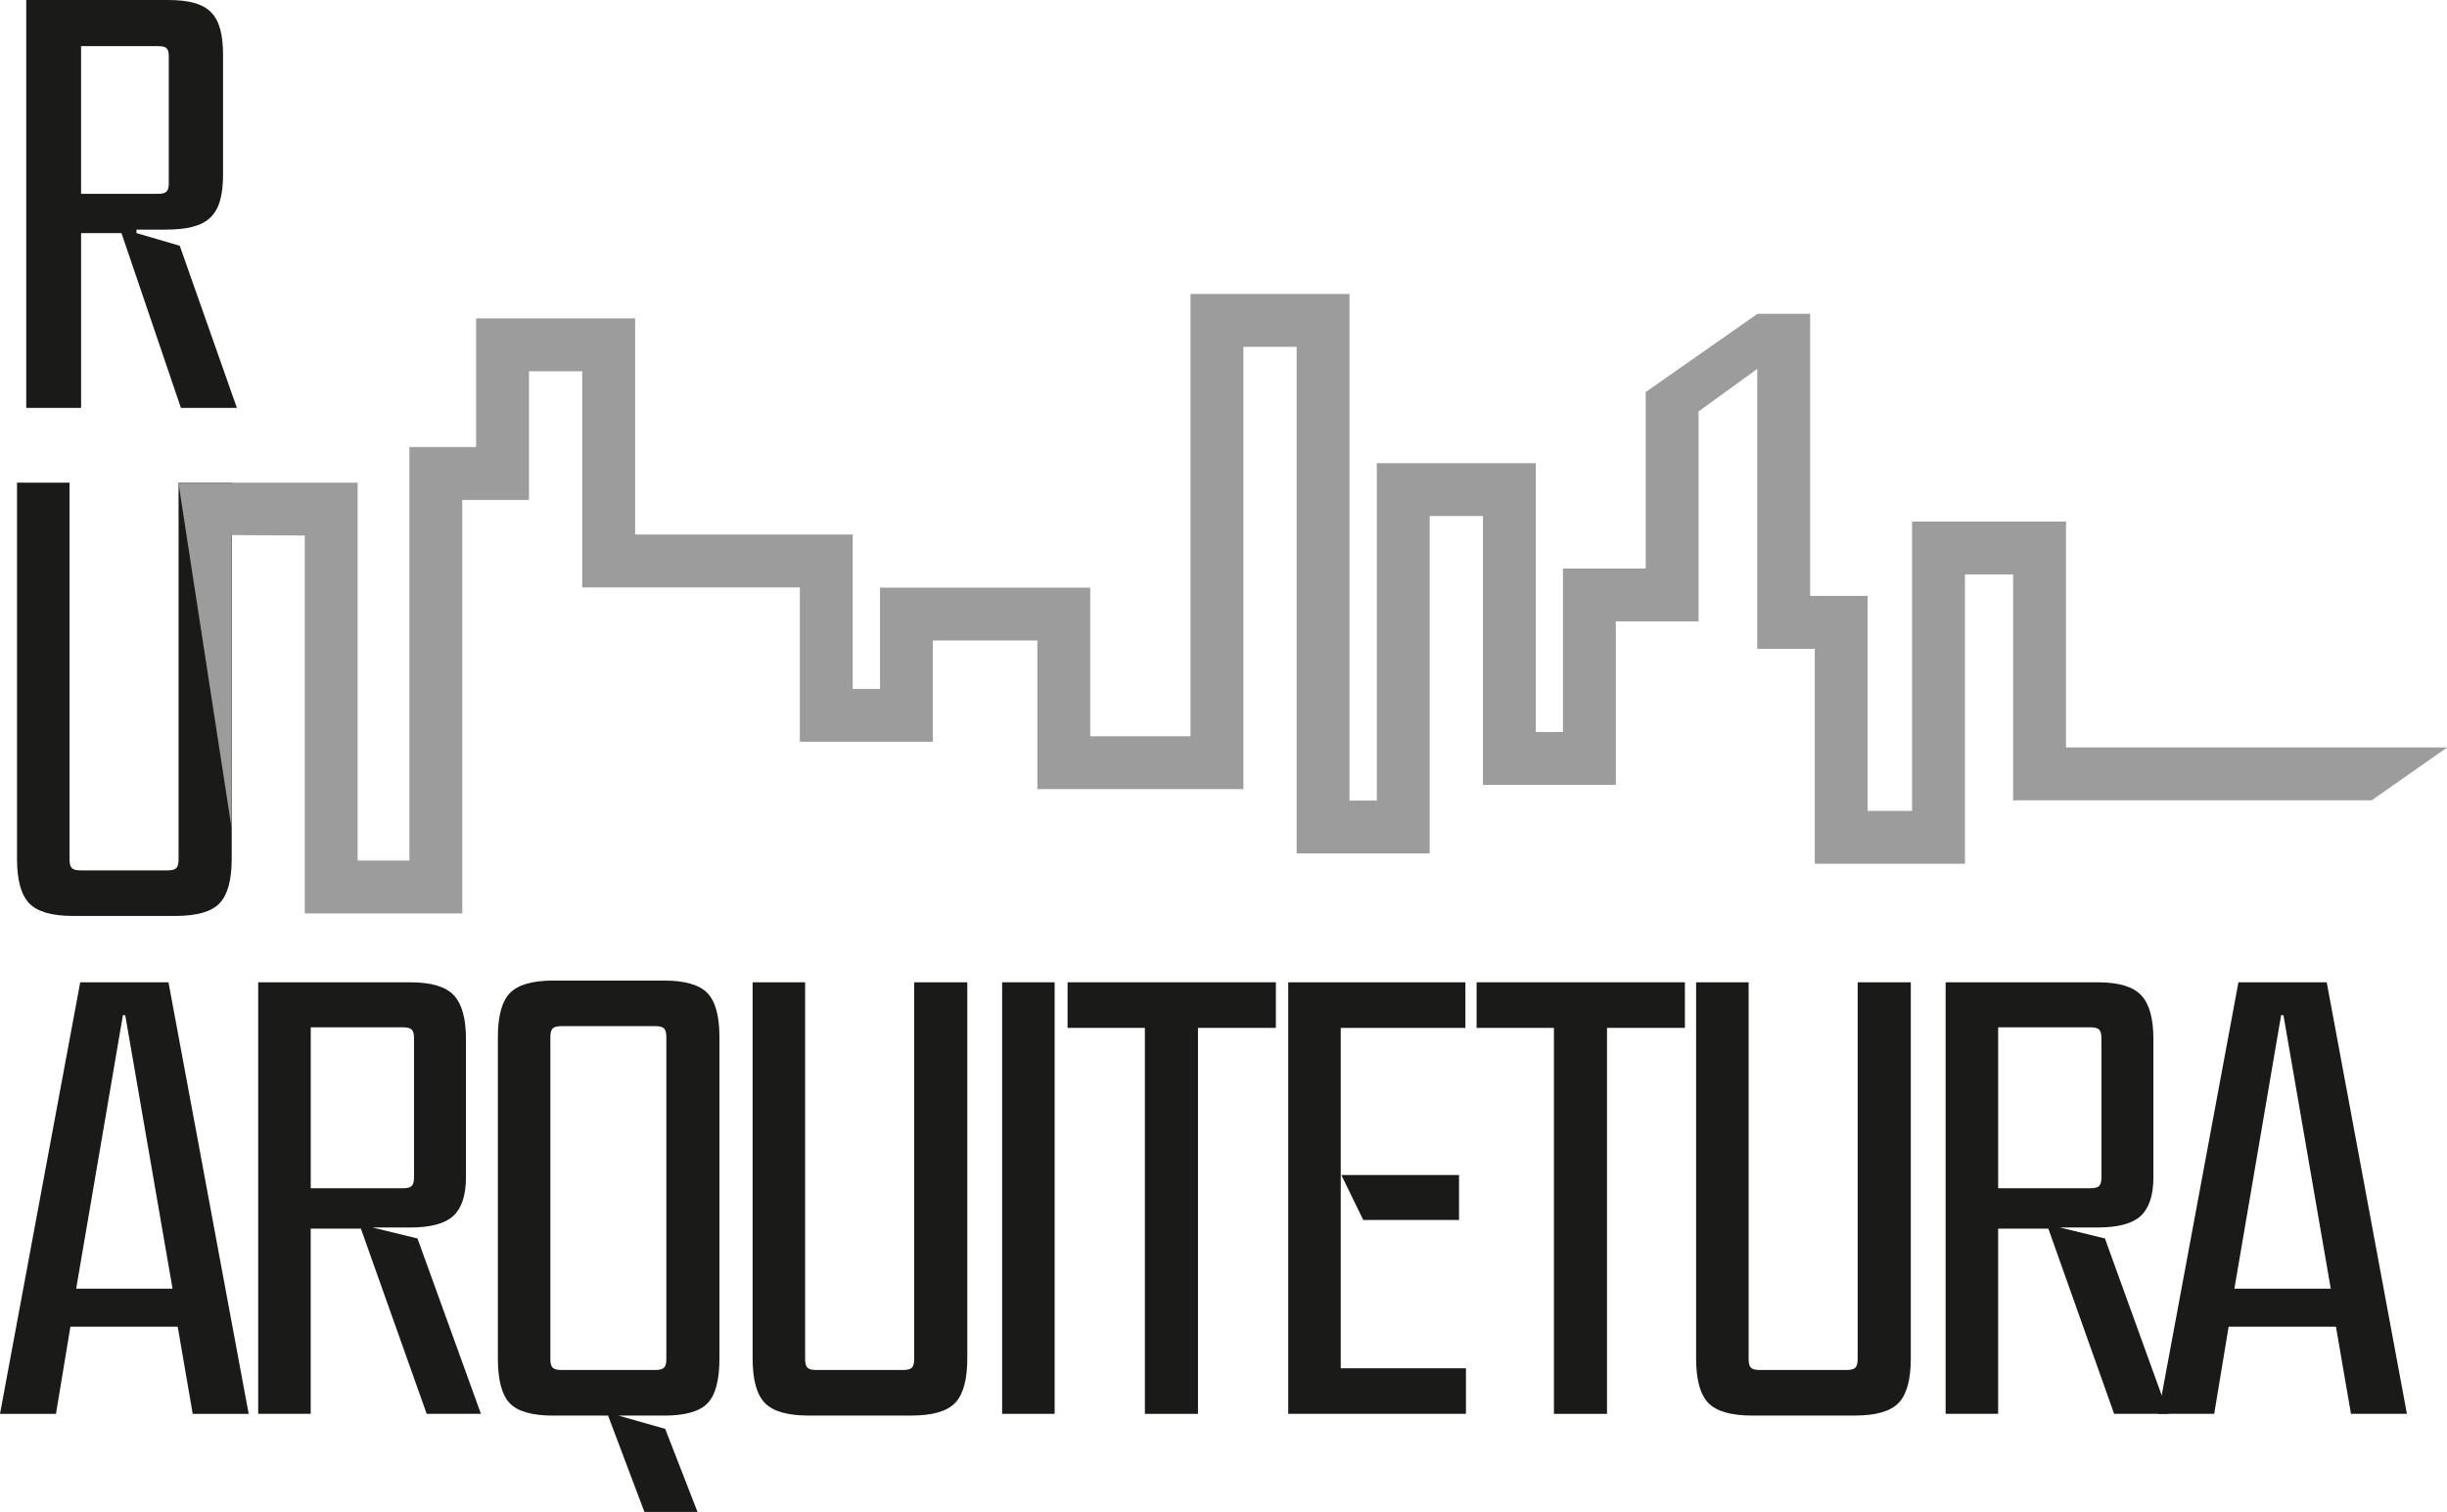
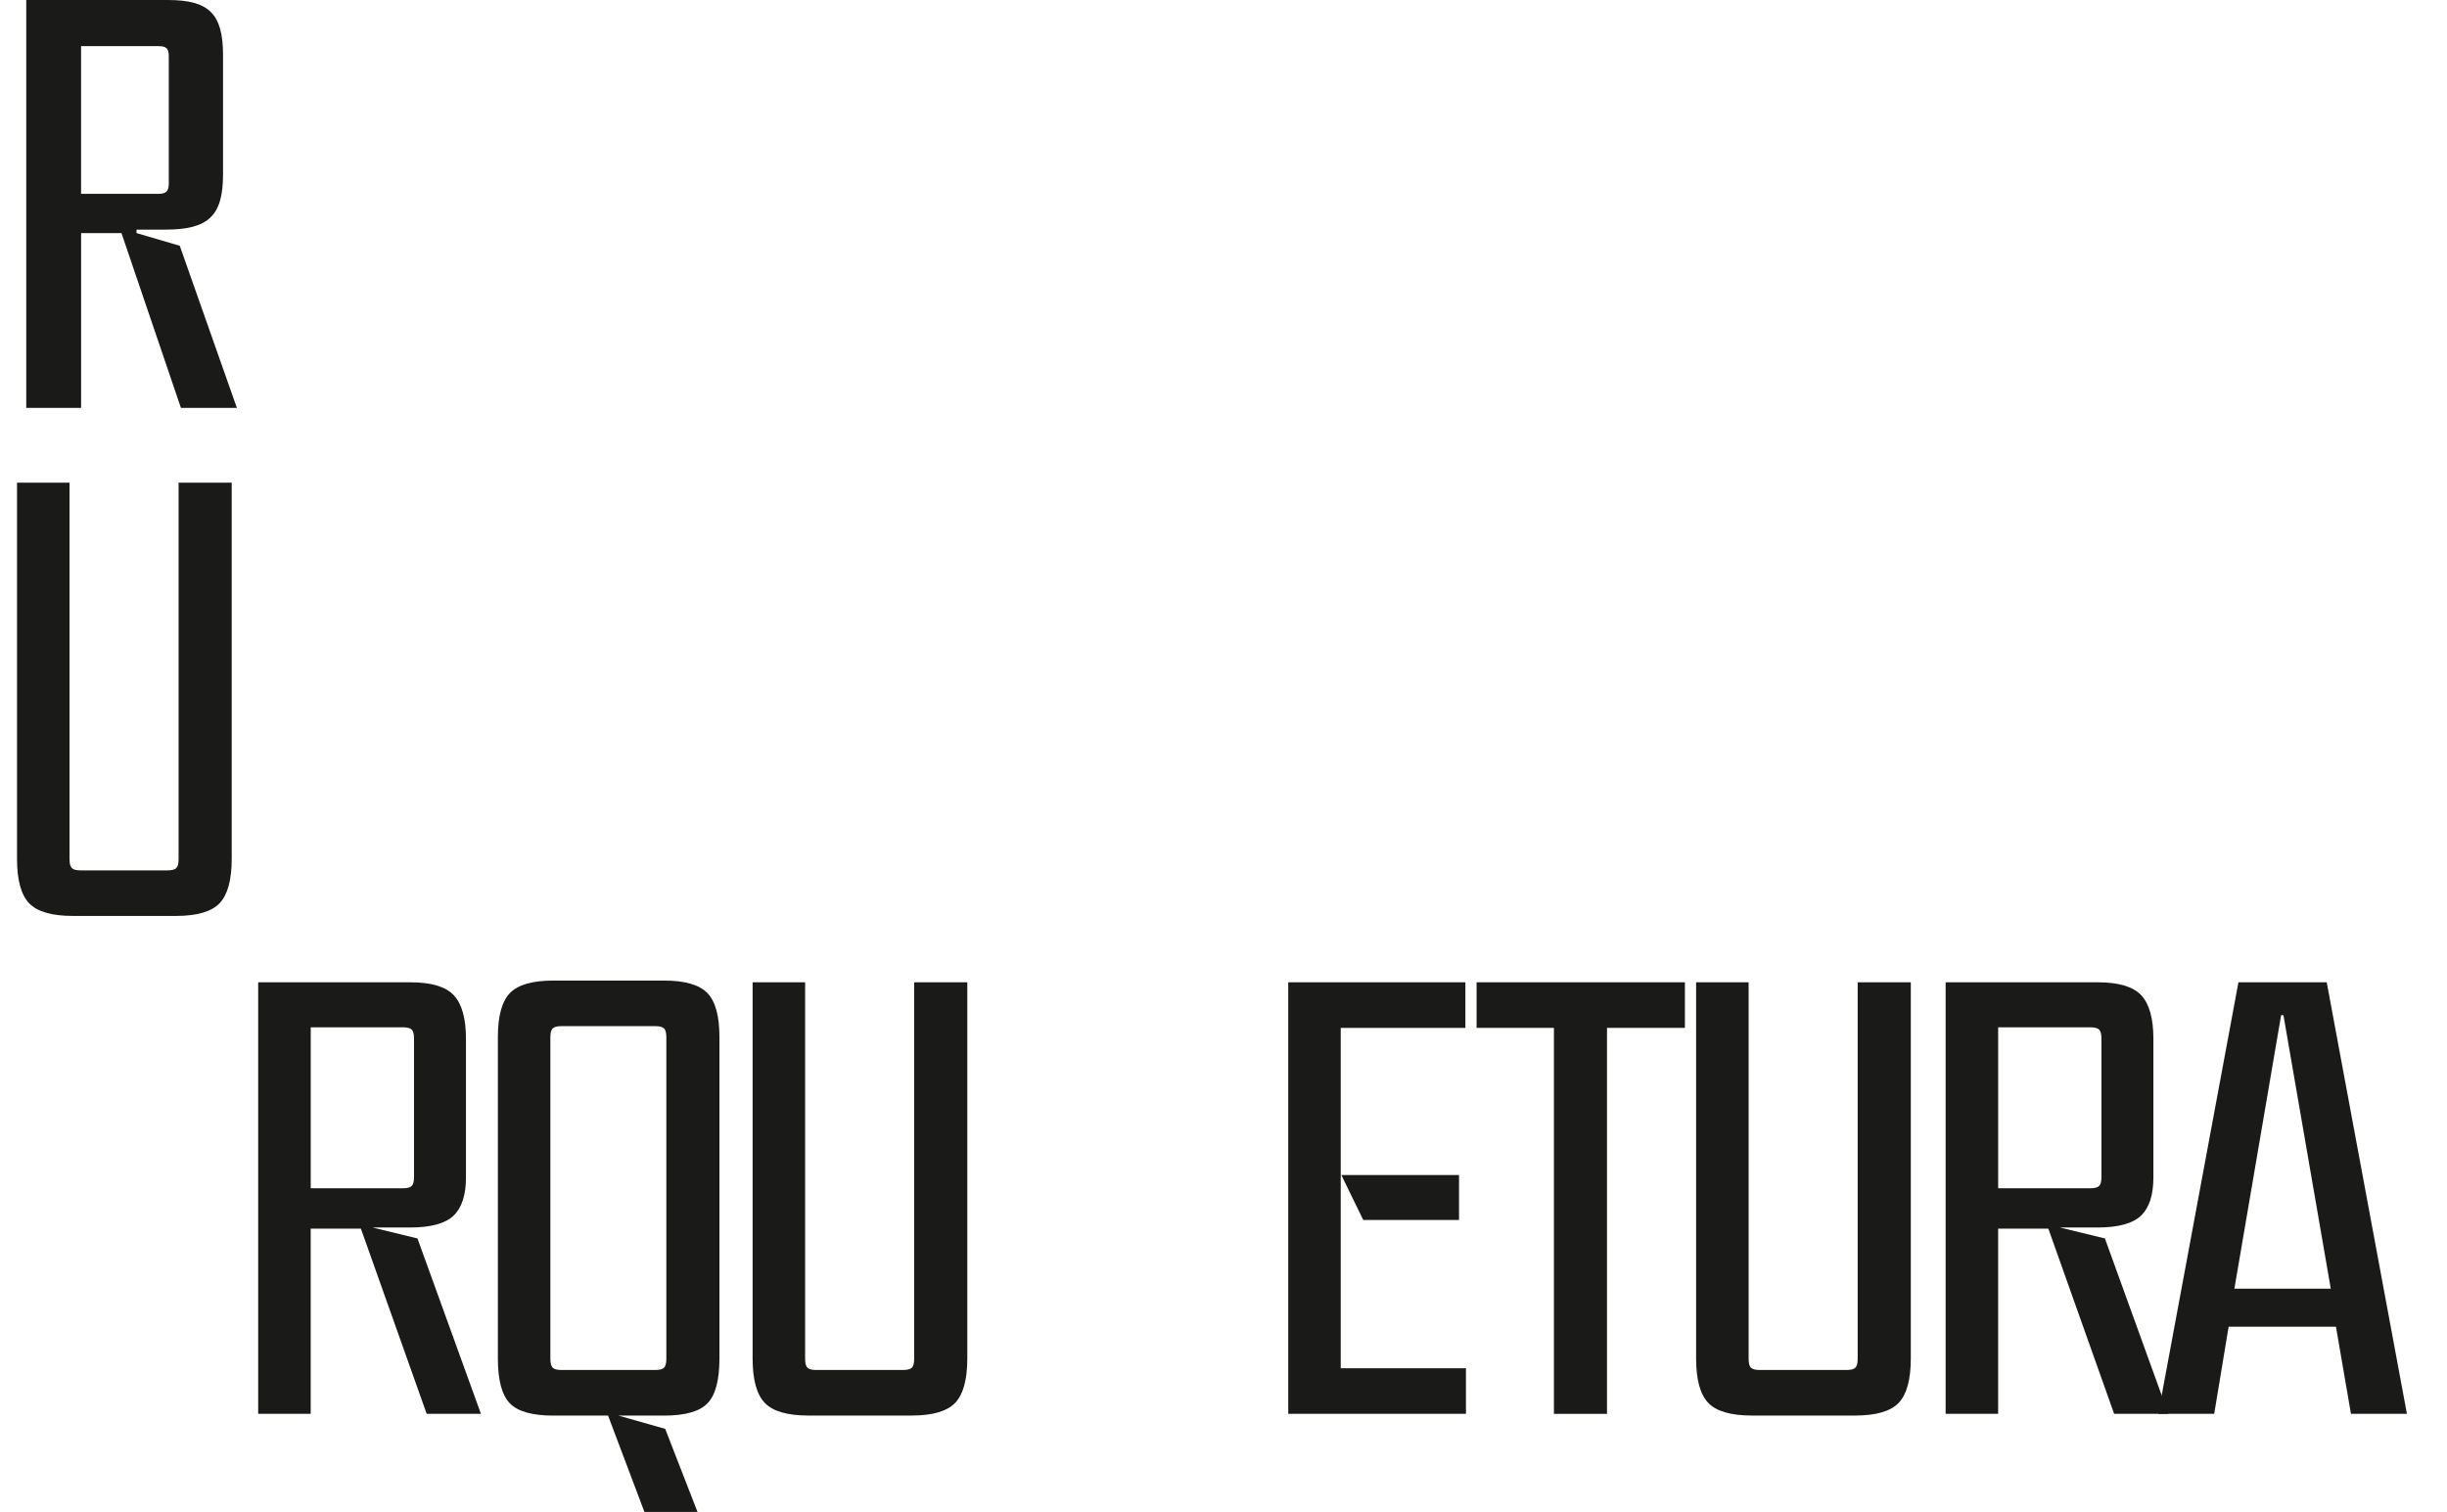
<svg xmlns="http://www.w3.org/2000/svg" id="Layer_1" data-name="Layer 1" viewBox="0 0 1210.69 748.17">
  <defs>
    <style> .cls-1 { fill: #1a1a18; } .cls-1, .cls-2 { stroke-width: 0px; } .cls-2 { fill: #9c9c9c; fill-rule: evenodd; } </style>
  </defs>
  <path class="cls-1" d="m12.99,201.84V0h69.95c20.56,0,27.41,6.85,27.41,27.41v58.81c0,20.56-7.14,27.41-28.55,27.41h-14.27v1.71l21.41,6.28,28.26,80.22h-27.69l-29.41-86.5h-19.98v86.5H12.99Zm27.12-105.92h38.26c4,0,5.14-1.43,5.14-5.14V27.98c0-4-1.14-5.14-5.14-5.14h-38.26v73.09Z" />
  <path class="cls-1" d="m1151.18,486.08h-43.68l-39.68,213.55h27.69l7.14-43.11h53.1l7.42,43.11h27.69l-39.68-213.55Zm-21.41,16.27l23.41,135.33h-47.68l23.12-135.33h1.14Z" />
  <path class="cls-1" d="m1038,486.08h-75.37v213.55h25.98v-91.64h24.84l32.55,91.64h26.84l-31.4-86.79-22.27-5.42h18.56c10.28,0,17.46-1.95,21.55-5.85,4.09-3.9,6.14-10.23,6.14-18.99v-68.52c0-10.09-2-17.27-6-21.55-4-4.28-11.14-6.42-21.41-6.42m-3.71,22.27c2.09,0,3.52.38,4.28,1.14.76.76,1.14,2.19,1.14,4.28v68.8c0,2.09-.38,3.52-1.14,4.28-.76.76-2.19,1.14-4.28,1.14h-45.68v-79.65h45.68Z" />
  <path class="cls-1" d="m945.38,486.08h-26.27v186.43c0,2.09-.38,3.52-1.14,4.28-.76.76-2.19,1.14-4.28,1.14h-43.11c-2.09,0-3.52-.38-4.28-1.14-.76-.76-1.14-2.19-1.14-4.28v-186.43h-25.98v186.14c0,10.47,2,17.8,6,21.98,4,4.19,11.23,6.28,21.7,6.28h50.82c10.47,0,17.7-2.09,21.7-6.28,4-4.19,6-11.52,6-21.98v-186.14Z" />
  <polygon class="cls-1" points="833.63 486.08 730.57 486.08 730.57 508.64 768.83 508.64 768.83 699.64 795.09 699.64 795.09 508.64 833.63 508.64 833.63 486.08" />
  <path class="cls-1" d="m721.88,581.44h-58.24l10.85,22.27h47.39v-22.27Zm3.14-95.36h-87.65v213.55h87.93v-22.55h-61.95v-168.44h61.67v-22.55Z" />
-   <polygon class="cls-1" points="631.26 486.08 528.2 486.08 528.2 508.64 566.45 508.64 566.45 699.64 592.72 699.64 592.72 508.64 631.26 508.64 631.26 486.08" />
-   <rect class="cls-1" x="495.82" y="486.08" width="25.98" height="213.55" />
  <path class="cls-1" d="m478.57,486.08h-26.27v186.43c0,2.09-.38,3.52-1.14,4.28-.76.76-2.19,1.14-4.28,1.14h-43.11c-2.09,0-3.52-.38-4.28-1.14-.76-.76-1.14-2.19-1.14-4.28v-186.43h-25.98v186.14c0,10.47,2,17.8,6,21.98,4,4.19,11.23,6.28,21.7,6.28h50.82c10.47,0,17.7-2.09,21.7-6.28,4-4.19,6-11.52,6-21.98v-186.14Z" />
  <path class="cls-1" d="m328.56,485.23h-54.82c-10.28,0-17.42,2.05-21.41,6.14-4,4.09-6,11.37-6,21.84v159.02c0,10.66,1.95,18.03,5.85,22.13,3.9,4.09,11.09,6.14,21.55,6.14h27.12l17.99,47.68h26.27l-15.99-41.11-23.12-6.57h22.55c10.47,0,17.65-2.05,21.56-6.14,3.9-4.09,5.85-11.47,5.85-22.13v-159.02c0-10.47-2-17.75-6-21.84-4-4.09-11.13-6.14-21.41-6.14m-4.28,22.55c2.09,0,3.52.38,4.28,1.14s1.14,2.19,1.14,4.28v159.31c0,2.09-.38,3.52-1.14,4.28s-2.19,1.14-4.28,1.14h-46.54c-2.09,0-3.52-.38-4.28-1.14-.76-.76-1.14-2.19-1.14-4.28v-159.31c0-2.09.38-3.52,1.14-4.28.76-.76,2.19-1.14,4.28-1.14h46.54Z" />
  <path class="cls-1" d="m203.11,486.08h-75.37v213.55h25.98v-91.64h24.84l32.55,91.64h26.84l-31.4-86.79-22.27-5.42h18.56c10.28,0,17.46-1.95,21.56-5.85,4.09-3.9,6.14-10.23,6.14-18.99v-68.52c0-10.09-2-17.27-6-21.55-4-4.28-11.13-6.42-21.41-6.42m-3.71,22.27c2.09,0,3.52.38,4.28,1.14.76.76,1.14,2.19,1.14,4.28v68.8c0,2.09-.38,3.52-1.14,4.28-.76.76-2.19,1.14-4.28,1.14h-45.68v-79.65h45.68Z" />
-   <path class="cls-1" d="m83.37,486.08h-43.68L0,699.64h27.69l7.14-43.11h53.1l7.42,43.11h27.69l-39.68-213.55Zm-21.41,16.27l23.41,135.33h-47.68l23.13-135.33h1.14Z" />
  <path class="cls-1" d="m114.63,238.85h-26.27v186.43c0,2.09-.38,3.52-1.14,4.28-.76.76-2.19,1.14-4.28,1.14h-43.11c-2.09,0-3.52-.38-4.28-1.14-.76-.76-1.14-2.19-1.14-4.28v-186.43H8.42v186.14c0,10.47,2,17.8,6,21.98,4,4.19,11.23,6.28,21.7,6.28h50.82c10.47,0,17.7-2.09,21.7-6.28,4-4.19,6-11.52,6-21.98v-186.14Z" />
-   <polygon class="cls-2" points="176.95 259.44 176.95 265.01 176.95 425.85 202.56 425.85 202.56 247.39 202.56 221.23 228.72 221.23 235.56 221.23 235.56 183.72 235.56 157.56 261.72 157.56 288.07 157.56 314.24 157.56 314.24 183.72 314.24 264.52 395.73 264.52 400.83 264.52 421.89 264.52 421.89 275.18 421.89 340.89 435.39 340.89 435.39 316.95 435.39 290.79 461.55 290.79 513.25 290.79 539.41 290.79 539.41 316.95 539.41 364.34 589.02 364.34 589.02 171.62 589.02 145.46 615.18 145.46 641.53 145.46 667.69 145.46 667.69 171.62 667.69 396.16 681.19 396.16 681.19 255.34 681.19 229.18 707.35 229.18 733.7 229.18 759.86 229.18 759.86 255.34 759.86 362.24 773.29 362.24 773.29 307.48 773.29 281.32 799.46 281.32 814.24 281.32 814.24 194 869.43 155.38 869.43 155.3 869.54 155.3 895.59 155.3 895.7 155.3 895.59 155.38 895.59 294.9 897.89 294.9 924.05 294.9 924.05 321.06 924.05 401.27 946.03 401.27 946.03 284.26 946.03 258.1 972.19 258.1 996.02 258.1 1000.65 258.1 1022.18 258.1 1022.18 369.87 1026.65 369.87 1210.69 369.87 1210.69 369.95 1173.42 396.03 1022.18 396.03 996.02 396.03 996.02 369.87 996.02 284.26 972.19 284.26 972.19 427.43 956.47 427.43 946.03 427.43 924.05 427.43 897.89 427.43 897.89 401.27 897.89 321.06 895.59 321.06 869.43 321.06 869.43 294.9 869.43 182.54 840.4 203.61 840.4 281.32 840.4 307.48 814.24 307.48 799.46 307.48 799.46 362.24 799.46 388.4 773.29 388.4 759.86 388.4 733.7 388.4 733.7 362.24 733.7 255.34 707.35 255.34 707.35 422.33 684.5 422.33 681.19 422.33 667.69 422.33 641.53 422.33 641.53 396.16 641.53 171.62 615.18 171.62 615.18 364.34 615.18 390.5 589.02 390.5 539.41 390.5 513.25 390.5 513.25 364.34 513.25 316.95 461.55 316.95 461.55 367.06 454.94 367.06 435.39 367.06 421.89 367.06 395.73 367.06 395.73 340.89 395.73 308.04 395.73 290.68 314.24 290.68 288.07 290.68 288.07 264.52 288.07 183.72 261.72 183.72 261.72 221.23 261.72 247.39 235.56 247.39 228.72 247.39 228.72 425.85 228.72 452.01 202.56 452.01 176.95 452.01 150.79 452.01 150.79 425.85 150.79 265.01 114.53 264.77 114.53 409.44 88.27 238.85 176.95 238.85 176.95 259.44" />
</svg>